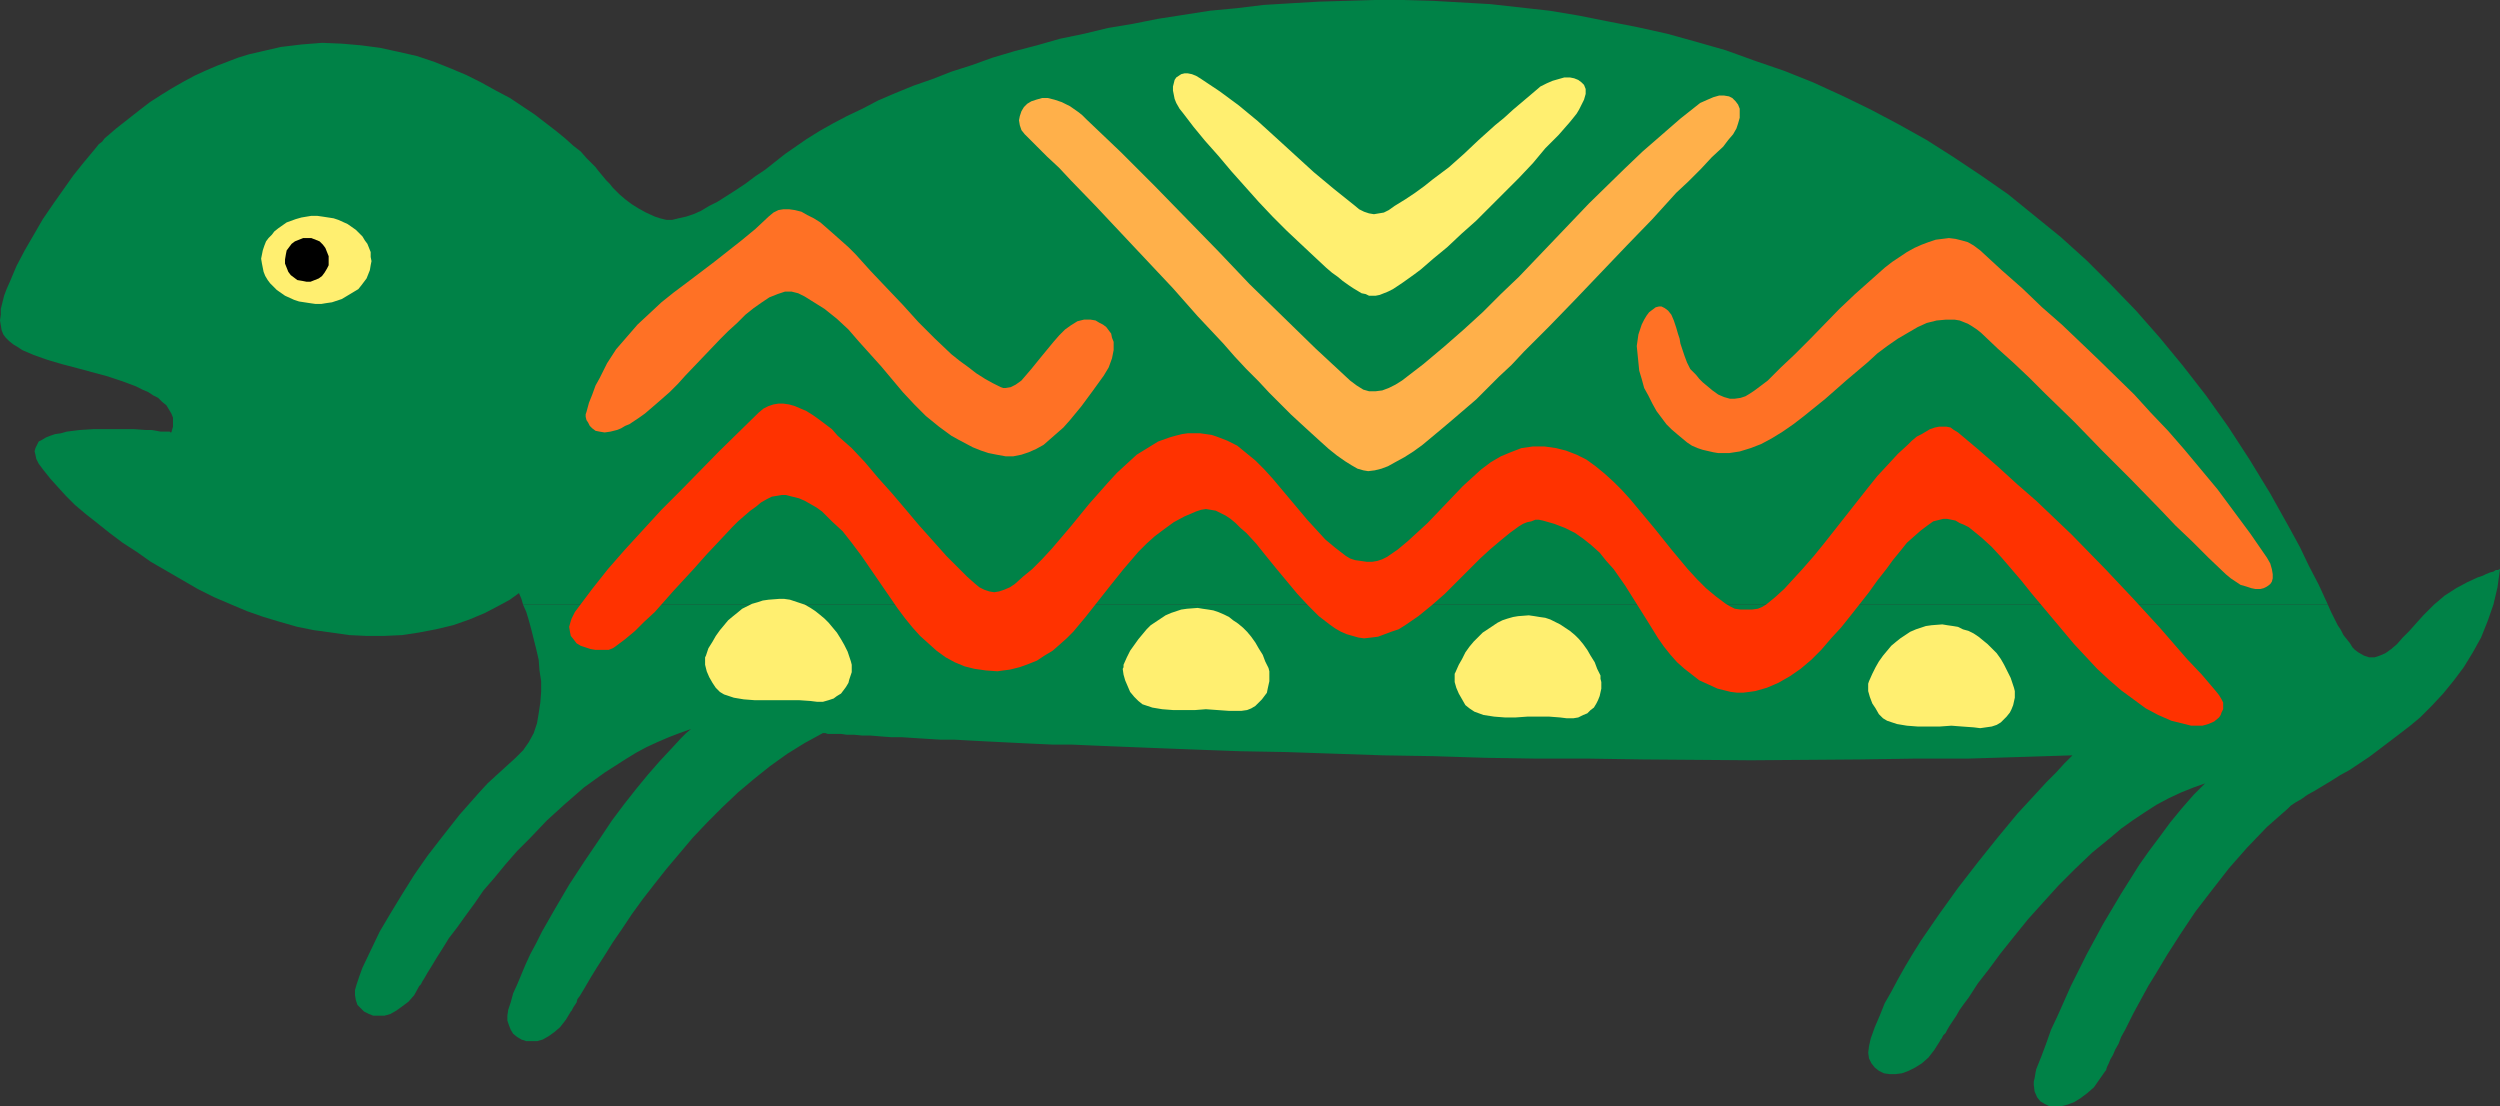
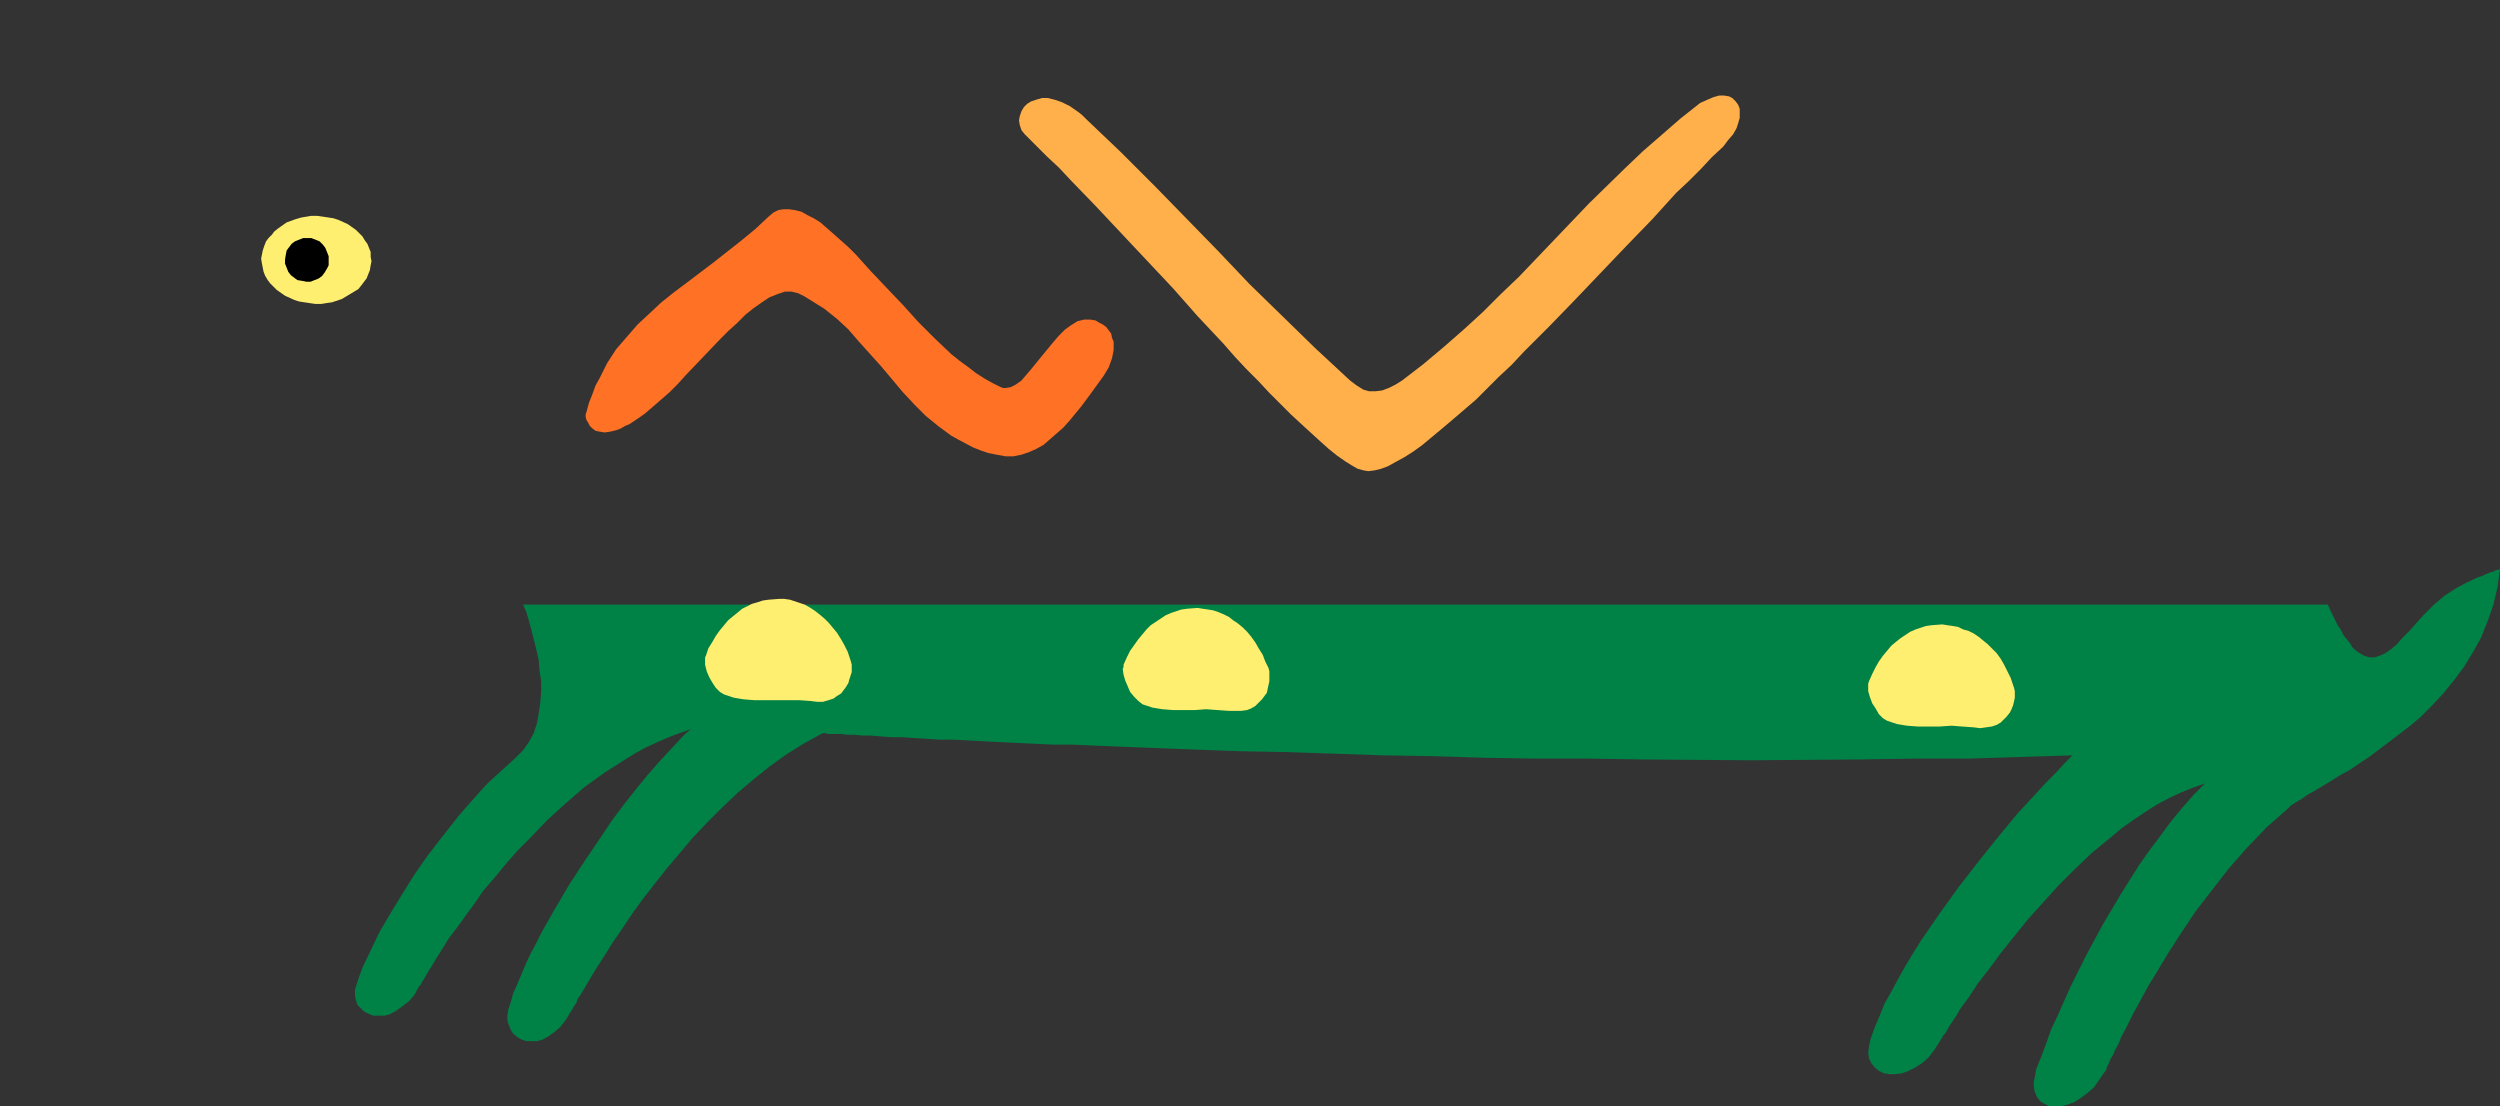
<svg xmlns="http://www.w3.org/2000/svg" xmlns:ns1="http://sodipodi.sourceforge.net/DTD/sodipodi-0.dtd" xmlns:ns2="http://www.inkscape.org/namespaces/inkscape" version="1.0" width="129.766mm" height="57.422mm" id="svg13" ns1:docname="Turtle 05.wmf">
  <rect width="100%" height="100%" fill="#333333" stroke="none" />
  <ns1:namedview id="namedview13" pagecolor="#ffffff" bordercolor="#000000" borderopacity="0.25" ns2:showpageshadow="2" ns2:pageopacity="0.0" ns2:pagecheckerboard="0" ns2:deskcolor="#d1d1d1" ns2:document-units="mm" />
  <defs id="defs1">
    <pattern id="WMFhbasepattern" patternUnits="userSpaceOnUse" width="6" height="6" x="0" y="0" />
  </defs>
-   <path style="fill:#008247;fill-opacity:1;fill-rule:evenodd;stroke:none" d="m 45.41,118.613 3.07,1.293 3.232,1.131 3.232,0.97 3.394,0.97 3.232,0.646 3.555,0.485 3.394,0.485 3.394,0.162 h 3.394 l 3.555,-0.162 3.232,-0.485 3.394,-0.646 3.394,-0.808 3.232,-1.131 3.07,-1.293 3.07,-1.616 1.778,-0.97 1.778,-1.293 0.485,1.131 0.323,1.131 h 354.065 l -1.778,-3.878 -1.939,-3.717 -1.778,-3.717 -1.939,-3.555 -3.878,-6.949 -4.04,-6.626 -4.202,-6.464 -4.363,-6.141 -4.525,-5.818 -4.525,-5.494 -4.686,-5.333 -4.848,-5.01 -4.848,-4.848 -5.01,-4.525 -5.171,-4.202 -5.171,-4.202 -5.333,-3.717 -5.333,-3.555 -5.333,-3.394 -5.494,-3.07 -5.494,-2.909 -5.656,-2.747 -5.656,-2.586 -5.656,-2.262 -5.656,-1.939 -5.818,-2.101 -5.656,-1.616 -5.818,-1.616 -5.818,-1.293 -5.818,-1.131 -5.656,-1.131 -5.818,-0.97 -5.818,-0.646 -5.818,-0.646 -5.656,-0.323 -5.656,-0.323 L 275.366,0 h -5.656 l -5.494,0.162 -5.494,0.162 -5.494,0.323 -5.333,0.323 -5.333,0.646 -5.171,0.485 -5.171,0.808 -5.171,0.808 -4.848,0.97 -4.848,0.808 -4.686,1.131 -4.686,0.97 -4.525,1.293 -4.363,1.131 -4.363,1.293 -4.04,1.454 -4.04,1.293 -3.717,1.454 -3.717,1.293 -3.555,1.454 -3.394,1.454 -3.07,1.616 -3.07,1.454 -2.747,1.454 -2.586,1.454 -2.586,1.616 -2.101,1.454 -2.101,1.454 -3.878,3.07 -1.939,1.293 -1.939,1.454 -1.939,1.293 -1.778,1.131 -1.778,1.131 -1.616,0.808 -1.616,0.97 -1.454,0.646 -1.454,0.485 -1.454,0.323 -1.293,0.323 h -1.131 l -1.293,-0.323 -0.97,-0.323 -1.778,-0.808 -1.454,-0.808 -1.293,-0.808 -1.293,-0.97 -1.131,-0.97 -1.293,-1.293 -0.646,-0.808 -0.646,-0.646 -0.808,-0.97 -0.808,-0.97 -0.485,-0.646 -0.808,-0.808 -0.97,-0.97 -1.131,-1.293 -1.454,-1.131 -1.616,-1.454 -1.778,-1.454 -2.101,-1.616 -2.101,-1.616 -2.424,-1.616 -2.424,-1.616 -2.747,-1.454 L 94.374,16.16 91.465,14.705 88.395,13.413 85.163,12.12 81.77,10.989 78.214,10.181 74.498,9.373 70.781,8.888 67.064,8.565 63.186,8.403 l -4.04,0.323 -4.04,0.485 -4.202,0.97 -2.101,0.485 -2.101,0.646 -2.101,0.808 -2.101,0.808 -2.262,0.97 -2.101,0.97 -2.101,1.131 -2.262,1.293 -2.101,1.293 -2.262,1.454 -2.101,1.616 -2.262,1.778 -2.262,1.778 -2.262,1.939 -0.485,0.646 -0.646,0.485 -0.646,0.808 -0.808,0.97 -0.808,0.97 -0.808,0.97 -1.939,2.424 -1.939,2.747 -1.939,2.747 -2.101,3.07 -1.778,3.07 -1.778,3.07 -1.616,3.07 -1.293,3.07 -0.646,1.454 -0.485,1.293 -0.323,1.293 -0.323,1.293 v 1.131 L 0,62.862 l 0.162,0.97 0.162,0.97 0.323,0.808 0.485,0.646 0.646,0.646 0.808,0.646 0.808,0.485 0.97,0.646 1.131,0.485 1.131,0.485 2.747,0.97 2.747,0.808 3.07,0.808 5.979,1.616 2.909,0.97 2.586,0.97 1.293,0.646 1.131,0.485 0.97,0.646 0.97,0.485 0.808,0.808 0.808,0.646 0.485,0.808 0.485,0.808 0.323,0.808 v 0.97 0.808 l -0.323,1.131 h -0.162 l -0.162,-0.162 h -0.485 -0.485 -0.808 l -0.808,-0.162 -0.97,-0.162 H 28.603 L 26.341,84.193 H 23.755 21.008 18.261 l -2.586,0.162 -2.586,0.323 -1.131,0.323 -1.131,0.162 -0.97,0.323 -0.808,0.323 -0.808,0.485 -0.646,0.323 -0.323,0.646 -0.323,0.646 -0.162,0.646 0.162,0.646 0.162,0.808 0.485,0.97 0.97,1.293 1.293,1.616 1.454,1.616 1.616,1.778 1.778,1.778 2.101,1.778 2.262,1.778 2.424,1.939 2.586,1.939 2.747,1.778 2.747,1.939 3.07,1.778 3.07,1.778 3.07,1.778 3.232,1.616 z" id="path1" />
  <path style="fill:#008247;fill-opacity:1;fill-rule:evenodd;stroke:none" d="m 489.163,118.613 -1.131,3.232 -1.293,3.232 -1.616,2.909 -1.778,2.909 -1.939,2.586 -2.101,2.586 -2.262,2.424 -2.262,2.262 -1.939,1.616 -2.101,1.616 -4.04,3.07 -1.939,1.454 -1.939,1.293 -1.939,1.293 -1.778,0.97 -1.778,1.131 -1.616,0.97 -1.616,0.97 -1.454,0.808 -1.131,0.808 -1.131,0.646 -0.97,0.646 -0.646,0.646 -4.04,3.555 -3.878,4.04 -3.555,4.04 -3.394,4.363 -3.232,4.202 -2.909,4.363 -2.586,4.04 -2.424,4.04 -1.293,2.101 -0.97,1.778 -0.97,1.778 -0.97,1.778 -0.808,1.616 -0.808,1.616 -0.808,1.454 -0.485,1.293 -0.646,1.131 -0.485,1.131 -0.485,0.808 -0.323,0.808 -0.323,0.646 -0.162,0.485 v 0.162 l -0.162,0.162 -1.131,1.616 -1.131,1.616 -1.293,1.131 -1.293,0.97 -1.293,0.808 -1.293,0.485 -1.293,0.323 h -1.293 -0.97 l -0.97,-0.485 -0.808,-0.485 -0.646,-0.808 -0.485,-1.131 -0.162,-1.293 v -0.646 l 0.162,-0.646 0.162,-0.97 0.162,-0.808 0.97,-2.424 0.97,-2.586 0.97,-2.747 1.293,-2.747 1.293,-2.909 1.293,-2.909 3.07,-6.141 3.232,-5.979 3.555,-5.979 3.555,-5.656 1.939,-2.747 1.939,-2.586 2.262,-3.07 2.262,-2.747 2.262,-2.586 2.262,-2.262 -2.262,0.808 -2.424,0.97 -2.424,1.131 -2.424,1.293 -2.262,1.454 -2.424,1.616 -2.262,1.616 -2.101,1.778 -3.555,2.909 -3.394,3.232 -3.232,3.232 -3.07,3.394 -2.909,3.232 -2.747,3.394 -2.586,3.232 -2.262,3.07 -2.262,2.909 -1.778,2.747 -0.97,1.293 -0.808,1.131 -0.646,1.131 -0.646,0.97 -0.646,0.97 -0.485,0.808 -0.323,0.646 -0.485,0.485 -0.323,0.646 -0.162,0.162 -0.162,0.323 v 0 l -1.131,1.778 -1.131,1.454 -1.293,1.131 -1.293,0.808 -1.293,0.646 -1.293,0.485 -1.293,0.162 h -1.131 l -1.131,-0.162 -0.97,-0.485 -0.808,-0.646 -0.646,-0.808 -0.485,-0.97 -0.162,-1.131 0.162,-1.293 0.323,-1.454 0.808,-2.262 0.97,-2.262 0.97,-2.424 1.293,-2.262 1.293,-2.424 1.454,-2.586 1.454,-2.424 1.616,-2.586 3.555,-5.171 3.717,-5.171 3.878,-5.01 3.878,-4.848 3.878,-4.686 1.939,-2.101 1.939,-2.101 1.778,-1.939 1.939,-1.939 1.616,-1.778 1.616,-1.616 -10.181,0.323 -10.504,0.323 h -10.504 l -10.504,0.162 -21.331,0.162 -21.17,-0.162 -10.504,-0.162 h -10.342 l -10.181,-0.162 -10.181,-0.323 -9.858,-0.162 -9.534,-0.323 -9.534,-0.323 -9.05,-0.162 -8.726,-0.323 -8.403,-0.323 -4.04,-0.162 -4.04,-0.162 -3.878,-0.162 -3.717,-0.162 h -3.717 l -3.555,-0.162 -3.394,-0.162 -3.232,-0.162 -3.232,-0.162 -3.07,-0.162 -2.909,-0.162 h -2.747 l -2.586,-0.162 -2.586,-0.162 -2.424,-0.162 h -2.101 l -2.101,-0.162 -1.939,-0.162 h -1.616 l -1.616,-0.162 h -1.454 l -1.131,-0.162 h -0.97 -0.97 -0.646 l -0.485,-0.162 h -0.485 l -3.555,1.939 -3.394,2.101 -3.394,2.424 -3.232,2.586 -3.07,2.586 -3.07,2.909 -2.909,2.909 -2.909,3.07 -2.586,3.07 -2.586,3.07 -2.424,3.07 -2.262,2.909 -2.101,2.909 -1.939,2.909 -1.778,2.586 -1.616,2.586 -1.454,2.262 -1.293,2.101 -1.131,1.939 -0.485,0.808 -0.485,0.808 -0.485,0.646 -0.162,0.646 -0.323,0.485 -0.323,0.485 -0.162,0.323 -0.162,0.323 -0.162,0.162 v 0 l -0.97,1.616 -1.131,1.454 -1.131,0.97 -1.131,0.808 -1.131,0.646 -1.131,0.323 h -1.131 -0.97 l -0.97,-0.323 -0.808,-0.485 -0.808,-0.646 -0.485,-0.808 -0.323,-0.808 -0.323,-0.97 v -0.97 l 0.162,-1.131 0.485,-1.454 0.485,-1.778 0.808,-1.778 0.808,-1.939 0.808,-1.939 0.97,-2.101 1.131,-2.101 1.131,-2.262 2.586,-4.525 2.747,-4.686 3.07,-4.686 3.07,-4.525 2.262,-3.394 2.424,-3.232 2.424,-3.07 2.262,-2.747 2.262,-2.586 2.262,-2.424 1.939,-2.101 0.97,-0.97 0.97,-0.808 -2.262,0.808 -2.101,0.808 -2.262,0.97 -2.101,0.97 -2.101,1.131 -2.101,1.293 -4.04,2.586 -4.04,2.909 -3.717,3.232 -3.555,3.232 -3.232,3.394 -2.586,2.586 -2.262,2.586 -2.262,2.747 -2.101,2.424 -1.778,2.586 -1.778,2.424 -1.616,2.262 -1.616,2.101 -1.293,2.101 -1.131,1.778 -0.97,1.616 -0.808,1.293 -0.646,1.131 -0.323,0.485 -0.162,0.323 -0.162,0.323 -0.162,0.162 -0.162,0.162 v 0 l -0.97,1.778 -1.131,1.293 -1.293,0.97 -1.131,0.808 -1.131,0.646 -1.131,0.323 h -1.131 -1.131 l -0.808,-0.323 -0.97,-0.485 -0.646,-0.646 -0.646,-0.646 -0.323,-0.97 -0.162,-0.97 v -0.97 l 0.323,-1.131 0.485,-1.454 0.646,-1.778 1.616,-3.394 1.778,-3.717 2.101,-3.555 2.262,-3.717 2.424,-3.878 2.586,-3.717 2.747,-3.555 3.555,-4.525 3.717,-4.202 1.778,-1.939 1.939,-1.778 1.778,-1.616 1.778,-1.616 0.646,-0.646 0.808,-0.808 1.131,-1.616 0.97,-1.778 0.646,-1.939 0.323,-1.939 0.323,-2.101 0.162,-2.101 v -2.101 l -0.323,-2.101 -0.162,-2.101 -0.485,-2.101 -0.485,-1.939 -0.485,-1.939 -0.485,-1.778 -0.485,-1.616 -0.646,-1.454 h 354.065 l 0.646,1.454 0.646,1.293 0.646,1.293 0.646,0.97 0.485,0.97 0.646,0.808 0.646,0.808 0.485,0.808 0.485,0.485 0.646,0.485 1.131,0.646 0.97,0.323 h 1.131 l 0.97,-0.323 1.131,-0.485 1.131,-0.808 1.131,-0.97 1.131,-1.293 1.293,-1.293 1.293,-1.454 1.454,-1.616 2.101,-2.101 2.101,-1.778 2.262,-1.454 2.101,-1.131 2.101,-0.97 0.97,-0.323 0.646,-0.323 0.808,-0.323 0.646,-0.162 0.485,-0.323 h 0.485 l 0.162,-0.162 h 0.162 l -0.485,3.555 z" id="path2" />
  <path style="fill:#ffef70;fill-opacity:1;fill-rule:evenodd;stroke:none" d="m 61.893,59.63 h 1.131 l 0.97,-0.162 1.131,-0.162 0.97,-0.323 0.97,-0.323 0.808,-0.485 1.616,-0.97 0.808,-0.485 0.646,-0.808 0.485,-0.646 0.485,-0.646 0.323,-0.808 0.323,-0.808 0.162,-0.97 0.162,-0.808 -0.162,-0.808 v -0.97 l -0.323,-0.808 -0.323,-0.808 -0.485,-0.646 -0.485,-0.808 -0.646,-0.646 -0.646,-0.646 -1.616,-1.131 -1.778,-0.808 -0.97,-0.323 -2.101,-0.323 -1.131,-0.162 h -1.131 l -0.97,0.162 -0.97,0.162 -1.131,0.323 -1.778,0.646 -1.616,1.131 -0.808,0.646 -0.485,0.646 -0.646,0.646 -0.485,0.646 -0.323,0.808 -0.323,0.97 -0.162,0.808 -0.162,0.808 0.162,0.97 0.162,0.808 0.162,0.808 0.323,0.808 0.485,0.808 0.485,0.646 0.646,0.646 0.646,0.646 1.616,1.131 1.778,0.808 0.97,0.323 2.101,0.323 z" id="path3" />
  <path style="fill:#000000;fill-opacity:1;fill-rule:evenodd;stroke:none" d="m 60.115,55.267 h 0.808 l 0.808,-0.323 0.808,-0.323 0.646,-0.485 0.485,-0.646 0.485,-0.808 0.323,-0.646 v -0.97 -0.808 l -0.323,-0.808 -0.323,-0.808 -0.485,-0.646 -0.646,-0.646 -0.808,-0.323 -0.808,-0.323 h -0.808 -0.808 l -0.808,0.323 -0.808,0.323 -0.646,0.485 -0.485,0.646 -0.485,0.646 -0.162,0.808 -0.162,0.97 v 0.808 l 0.323,0.808 0.323,0.808 0.485,0.646 0.646,0.485 0.646,0.485 0.97,0.162 z" id="path4" />
-   <path style="fill:#ff3200;fill-opacity:1;fill-rule:evenodd;stroke:none" d="m 434.704,135.581 -2.747,-3.232 -2.909,-3.07 -5.333,-6.141 -5.333,-5.818 -5.333,-5.656 -6.626,-6.787 -6.949,-6.626 -3.717,-3.232 -3.717,-3.394 -3.878,-3.394 -4.04,-3.394 -0.808,-0.485 -0.646,-0.485 -0.808,-0.162 h -0.808 -0.646 l -0.808,0.162 -0.97,0.323 -0.808,0.485 -0.808,0.485 -0.97,0.485 -0.97,0.808 -0.808,0.808 -1.939,1.778 -1.939,2.101 -2.101,2.262 -1.939,2.424 -4.202,5.333 -4.202,5.333 -2.101,2.586 -2.262,2.586 -1.778,1.939 -1.778,1.939 -1.778,1.616 -1.778,1.454 -0.808,0.485 -0.808,0.323 -1.131,0.162 h -1.131 -1.131 l -1.131,-0.162 -0.97,-0.485 -0.808,-0.485 -1.939,-1.454 -1.939,-1.616 -1.778,-1.778 -1.778,-1.939 -3.232,-3.878 -3.232,-4.04 -3.232,-3.878 -1.616,-1.939 -1.616,-1.778 -1.616,-1.616 -1.778,-1.616 -1.778,-1.454 -1.778,-1.293 -1.939,-0.97 -2.101,-0.808 -1.939,-0.485 -2.262,-0.323 h -1.131 -1.131 l -1.131,0.162 -1.131,0.162 -2.101,0.808 -1.939,0.808 -1.939,1.131 -1.939,1.454 -1.778,1.616 -1.778,1.616 -3.394,3.555 -3.555,3.717 -1.939,1.778 -1.939,1.778 -1.939,1.616 -2.101,1.454 -0.97,0.485 -0.97,0.323 -0.97,0.162 h -1.131 l -1.131,-0.162 -1.131,-0.162 -0.97,-0.323 -0.808,-0.485 -2.101,-1.616 -1.939,-1.616 -1.778,-1.939 -1.778,-1.939 -3.394,-4.04 -3.394,-4.04 -1.616,-1.778 -1.778,-1.778 -1.778,-1.454 -1.778,-1.454 -1.939,-0.97 -2.101,-0.808 -0.97,-0.323 -1.131,-0.162 -1.131,-0.162 h -1.131 -1.293 l -1.131,0.162 -1.293,0.323 -1.131,0.323 -2.262,0.808 -2.101,1.293 -2.101,1.293 -1.939,1.778 -1.939,1.778 -1.778,1.939 -3.717,4.202 -3.555,4.363 -3.717,4.363 -1.939,2.101 -1.939,1.939 -1.778,1.454 -1.616,1.454 -0.97,0.646 -1.131,0.485 -0.97,0.323 -0.97,0.162 -0.97,-0.162 -0.97,-0.323 -0.97,-0.485 -0.97,-0.808 -1.454,-1.293 -1.454,-1.454 -2.586,-2.586 -2.586,-2.909 -2.747,-3.07 -2.586,-3.07 -2.747,-3.232 -2.747,-3.07 -2.586,-3.07 -2.586,-2.747 -2.747,-2.424 -1.131,-1.293 -1.293,-0.97 -1.293,-0.97 -1.131,-0.808 -1.293,-0.808 -1.131,-0.485 -1.131,-0.485 -1.131,-0.323 -1.131,-0.162 h -0.97 l -0.97,0.162 -0.97,0.323 -0.97,0.485 -0.97,0.808 -7.757,7.595 -7.595,7.757 -3.717,3.717 -3.555,3.878 -3.555,3.878 -3.394,3.878 -3.07,3.878 -2.909,3.878 -0.485,0.646 -0.323,0.646 -0.323,0.646 -0.162,0.485 -0.323,1.131 0.162,0.97 0.162,0.808 0.646,0.808 0.485,0.646 0.808,0.485 0.97,0.323 0.97,0.323 0.97,0.162 h 0.808 0.97 0.808 l 0.808,-0.323 0.485,-0.323 1.939,-1.454 1.939,-1.616 1.778,-1.778 2.101,-1.939 3.717,-4.202 3.878,-4.202 2.586,-2.909 2.586,-2.747 2.424,-2.586 1.131,-1.131 1.293,-1.131 1.131,-0.97 1.131,-0.808 0.97,-0.808 1.131,-0.646 0.97,-0.485 0.97,-0.162 0.97,-0.162 h 0.808 l 1.293,0.323 1.293,0.323 1.131,0.485 1.131,0.646 1.131,0.646 1.131,0.808 1.939,1.939 2.101,1.939 1.778,2.262 1.939,2.586 1.778,2.586 5.333,7.757 1.454,1.939 1.454,1.778 1.454,1.616 1.616,1.454 1.616,1.454 1.778,1.293 1.778,0.97 1.939,0.808 1.939,0.485 2.262,0.323 2.262,0.162 1.131,-0.162 1.293,-0.162 1.939,-0.485 1.778,-0.646 1.616,-0.646 1.454,-0.97 1.616,-0.97 1.293,-1.131 1.454,-1.293 1.293,-1.293 2.424,-2.909 2.424,-3.07 2.424,-3.07 2.586,-3.232 2.909,-3.394 1.616,-1.616 1.616,-1.454 1.939,-1.454 1.778,-1.293 2.101,-1.131 2.262,-0.97 0.97,-0.323 0.97,-0.162 0.97,0.162 0.97,0.162 0.97,0.485 0.97,0.485 0.97,0.646 0.97,0.808 0.97,0.97 1.131,0.97 1.939,2.101 1.939,2.424 2.101,2.586 4.04,4.848 2.101,2.262 2.101,2.101 2.101,1.616 1.131,0.808 1.131,0.646 1.131,0.485 1.131,0.323 1.131,0.323 1.131,0.162 1.454,-0.162 1.293,-0.162 1.293,-0.485 1.293,-0.485 1.454,-0.485 1.293,-0.808 2.586,-1.778 2.586,-2.101 2.586,-2.262 4.848,-4.848 2.101,-2.101 1.939,-1.778 2.101,-1.778 1.778,-1.454 1.778,-1.293 0.808,-0.485 0.808,-0.323 0.808,-0.162 0.808,-0.323 h 0.646 l 0.808,0.162 2.262,0.646 2.101,0.808 1.939,0.97 1.616,1.131 1.616,1.293 1.616,1.454 1.293,1.616 1.454,1.616 2.262,3.232 4.363,6.949 2.101,3.394 1.131,1.616 1.293,1.616 1.293,1.454 1.454,1.293 1.454,1.131 1.454,1.131 1.778,0.808 1.778,0.808 1.293,0.323 1.293,0.323 1.293,0.162 h 1.131 l 1.293,-0.162 1.131,-0.162 2.262,-0.646 2.262,-0.97 2.262,-1.293 2.101,-1.454 2.101,-1.778 1.939,-1.939 1.939,-2.262 1.939,-2.101 1.939,-2.424 3.555,-4.525 1.616,-2.262 1.778,-2.262 1.293,-1.778 1.454,-1.778 1.293,-1.616 1.454,-1.293 1.293,-1.131 1.293,-0.97 1.131,-0.808 1.293,-0.323 0.646,-0.162 h 0.808 l 0.808,0.162 0.808,0.162 0.808,0.485 0.808,0.323 0.97,0.485 0.808,0.646 1.778,1.454 1.939,1.778 1.939,2.101 1.939,2.262 1.939,2.262 1.939,2.424 4.202,5.01 4.202,5.01 2.262,2.424 2.262,2.424 2.262,2.101 2.424,2.101 2.424,1.778 2.424,1.778 2.424,1.293 2.586,1.131 1.293,0.323 1.293,0.323 1.293,0.323 h 1.131 1.131 l 1.131,-0.323 1.131,-0.485 0.97,-0.808 0.323,-0.485 0.162,-0.485 0.323,-0.646 v -0.646 -0.646 l -0.323,-0.646 -0.485,-0.808 z" id="path5" />
  <path style="fill:#ffb04a;fill-opacity:1;fill-rule:evenodd;stroke:none" d="m 268.417,92.434 1.293,-0.162 1.293,-0.323 1.293,-0.485 1.454,-0.808 1.778,-0.97 1.778,-1.131 1.778,-1.293 1.939,-1.616 1.939,-1.616 2.101,-1.778 2.262,-1.939 2.262,-1.939 2.262,-2.262 2.262,-2.262 2.424,-2.262 2.424,-2.586 5.01,-5.01 5.01,-5.171 10.181,-10.665 5.01,-5.171 4.686,-5.171 2.424,-2.262 2.424,-2.424 2.101,-2.262 2.262,-2.101 0.97,-1.293 0.97,-1.131 0.646,-1.131 0.323,-0.97 0.323,-1.131 v -0.97 -0.808 l -0.323,-0.808 -0.485,-0.646 -0.646,-0.646 -0.646,-0.323 -0.97,-0.162 h -0.97 l -1.131,0.323 -1.131,0.485 -1.454,0.646 -3.878,3.07 -3.717,3.232 -3.717,3.232 -3.555,3.394 -6.949,6.787 -6.787,7.11 -6.949,7.272 -3.555,3.394 -3.555,3.555 -3.717,3.394 -3.878,3.394 -4.04,3.394 -4.202,3.232 -1.293,0.808 -1.293,0.646 -1.293,0.485 -1.293,0.162 h -1.293 l -1.131,-0.323 -1.293,-0.808 -1.293,-0.97 -6.787,-6.302 -6.464,-6.302 -6.464,-6.302 -6.141,-6.464 -6.302,-6.464 -6.302,-6.464 -6.464,-6.464 -6.787,-6.464 -0.808,-0.808 -0.808,-0.646 -1.616,-1.131 -1.616,-0.808 -1.454,-0.485 -1.293,-0.323 h -1.131 l -1.131,0.323 -0.97,0.323 -0.808,0.485 -0.646,0.646 -0.485,0.808 -0.323,0.97 -0.162,0.808 0.162,0.97 0.323,0.97 0.646,0.808 2.101,2.101 2.262,2.262 2.424,2.262 2.262,2.424 4.848,5.01 5.01,5.333 10.181,10.827 4.848,5.494 5.01,5.333 2.262,2.586 2.262,2.424 2.424,2.424 2.101,2.262 2.262,2.262 1.939,1.939 2.101,1.939 1.939,1.778 1.778,1.616 1.616,1.454 1.616,1.293 1.616,1.131 1.293,0.808 1.131,0.646 1.131,0.323 z" id="path6" />
-   <path style="fill:#ffef70;fill-opacity:1;fill-rule:evenodd;stroke:none" d="m 308.009,23.917 -2.262,2.586 -2.586,2.586 -2.424,2.909 -2.747,2.909 -5.656,5.656 -2.747,2.747 -2.909,2.586 -2.747,2.586 -2.747,2.262 -2.424,2.101 -1.293,0.97 -1.131,0.808 -1.131,0.808 -0.97,0.646 -0.97,0.646 -0.97,0.485 -0.808,0.323 -0.808,0.323 -0.808,0.162 h -0.646 -0.646 l -0.646,-0.323 -0.808,-0.162 -0.808,-0.485 -0.808,-0.485 -0.97,-0.646 -1.131,-0.808 -0.97,-0.808 -1.131,-0.808 -1.131,-0.97 -2.424,-2.262 -2.586,-2.424 -2.747,-2.586 -2.747,-2.747 -2.747,-2.909 -5.333,-5.979 -2.586,-3.07 -2.586,-2.909 -2.262,-2.747 -2.101,-2.747 -0.646,-0.808 -0.646,-1.131 -0.323,-0.808 -0.162,-0.808 -0.162,-0.808 v -0.808 l 0.162,-0.646 0.162,-0.646 0.323,-0.485 0.485,-0.323 0.485,-0.323 0.646,-0.162 h 0.646 l 0.808,0.162 0.808,0.323 0.808,0.485 3.878,2.586 3.717,2.747 3.717,3.07 3.555,3.232 3.717,3.394 3.717,3.394 3.878,3.232 4.04,3.232 0.97,0.808 0.97,0.485 0.97,0.323 0.97,0.162 0.97,-0.162 0.97,-0.162 0.97,-0.485 1.131,-0.808 2.101,-1.293 1.939,-1.293 1.778,-1.293 1.616,-1.293 3.232,-2.424 2.909,-2.586 2.909,-2.747 1.616,-1.454 1.616,-1.454 1.778,-1.454 1.778,-1.616 2.101,-1.778 2.101,-1.778 1.131,-0.97 1.293,-0.646 1.131,-0.485 1.131,-0.323 1.131,-0.323 h 1.131 l 0.808,0.162 0.808,0.323 0.646,0.485 0.485,0.485 0.323,0.808 v 0.97 l -0.323,1.131 -0.323,0.646 -0.646,1.293 -0.485,0.808 -0.646,0.808 z" id="path7" />
  <path style="fill:#ff7125;fill-opacity:1;fill-rule:evenodd;stroke:none" d="m 150.773,42.5 -2.586,2.424 -2.747,2.262 -5.333,4.202 -5.333,4.04 -2.586,1.939 -2.424,1.939 -2.424,2.262 -2.262,2.101 -2.101,2.424 -2.101,2.424 -1.778,2.747 -1.454,2.909 -0.808,1.454 -0.646,1.778 -0.646,1.616 -0.485,1.778 -0.162,0.485 v 0.485 l 0.162,0.646 0.323,0.485 0.323,0.646 0.485,0.485 0.646,0.485 0.808,0.162 0.97,0.162 1.131,-0.162 0.646,-0.162 0.646,-0.162 0.808,-0.323 0.808,-0.485 0.808,-0.323 0.97,-0.646 0.97,-0.646 1.131,-0.808 1.131,-0.97 1.131,-0.97 1.293,-1.131 1.293,-1.131 0.808,-0.808 0.808,-0.808 1.454,-1.616 3.394,-3.555 3.394,-3.555 1.616,-1.616 1.778,-1.616 1.616,-1.616 1.616,-1.293 1.616,-1.131 1.454,-0.97 1.616,-0.646 1.454,-0.485 h 0.646 0.646 l 0.646,0.162 0.646,0.162 1.293,0.646 1.293,0.808 2.586,1.616 2.424,1.939 2.262,2.101 2.101,2.424 4.363,4.848 4.202,5.01 2.262,2.424 2.262,2.262 2.586,2.101 2.424,1.778 1.454,0.808 2.747,1.454 1.616,0.646 1.454,0.485 1.616,0.323 1.778,0.323 h 1.454 l 1.616,-0.323 1.454,-0.485 1.454,-0.646 1.454,-0.808 1.293,-1.131 1.293,-1.131 1.293,-1.131 1.293,-1.454 2.262,-2.747 2.262,-3.07 2.101,-2.909 0.97,-1.616 0.646,-1.778 0.323,-1.616 v -0.808 -0.808 l -0.323,-0.808 -0.162,-0.808 -0.485,-0.646 -0.485,-0.646 -0.646,-0.485 -0.646,-0.323 -0.808,-0.485 -0.97,-0.162 h -0.808 -0.485 l -1.293,0.323 -1.293,0.808 -1.131,0.808 -1.131,1.131 -1.131,1.293 -2.262,2.747 -2.101,2.586 -0.97,1.131 -0.97,1.131 -1.131,0.808 -0.97,0.485 -0.97,0.162 h -0.485 l -0.485,-0.162 -1.616,-0.808 -1.454,-0.808 -1.778,-1.131 -1.454,-1.131 -1.778,-1.293 -1.616,-1.293 -3.232,-3.07 -3.232,-3.232 -3.07,-3.394 -3.232,-3.394 -3.07,-3.232 -2.909,-3.232 -1.454,-1.454 -1.454,-1.293 -1.454,-1.293 -1.293,-1.131 -1.293,-1.131 -1.293,-0.808 -1.293,-0.646 -1.131,-0.646 -1.293,-0.323 -1.131,-0.162 h -1.131 l -0.97,0.162 -0.97,0.485 z" id="path8" />
-   <path style="fill:#ff7125;fill-opacity:1;fill-rule:evenodd;stroke:none" d="m 388.486,49.126 -1.293,-0.97 -1.131,-0.646 -1.131,-0.323 -1.293,-0.323 -1.293,-0.162 -1.293,0.162 -1.293,0.162 -1.454,0.485 -1.293,0.485 -1.454,0.646 -1.454,0.808 -1.454,0.97 -1.454,0.97 -1.454,1.131 -2.909,2.586 -2.909,2.586 -3.07,2.909 -5.818,5.979 -2.909,2.909 -2.747,2.586 -2.586,2.586 -1.293,0.97 -1.293,0.97 -0.97,0.646 -0.808,0.485 -0.97,0.323 -1.131,0.162 h -0.97 l -1.131,-0.323 -1.131,-0.485 -1.131,-0.808 -0.97,-0.808 -0.97,-0.808 -0.646,-0.646 -0.646,-0.808 -0.646,-0.646 -0.485,-0.485 -0.646,-1.293 -0.485,-1.293 -0.485,-1.454 -0.323,-0.97 -0.162,-0.97 -0.162,-0.485 -0.162,-0.485 -0.323,-1.131 -0.485,-1.454 -0.485,-1.131 -0.646,-0.808 -0.646,-0.485 -0.646,-0.323 h -0.485 l -0.646,0.162 -0.646,0.485 -0.646,0.485 -0.485,0.646 -0.485,0.808 -0.485,0.97 -0.323,0.97 -0.323,0.97 -0.162,1.131 -0.162,1.131 0.162,1.616 0.162,1.616 0.162,1.616 0.485,1.616 0.485,1.778 0.808,1.454 0.808,1.616 0.808,1.454 0.97,1.293 0.97,1.293 0.97,0.97 1.131,0.97 0.97,0.808 0.97,0.808 0.97,0.646 1.131,0.485 0.97,0.323 2.101,0.485 0.97,0.162 h 2.101 l 2.101,-0.323 2.101,-0.646 2.101,-0.808 2.101,-1.131 2.101,-1.293 2.101,-1.454 2.101,-1.616 4.202,-3.394 4.04,-3.555 4.202,-3.555 1.939,-1.778 1.939,-1.454 2.101,-1.454 1.939,-1.131 1.939,-1.131 1.778,-0.808 1.939,-0.485 1.778,-0.162 h 1.778 l 0.97,0.162 0.808,0.323 0.808,0.323 0.808,0.485 0.97,0.646 0.808,0.646 3.232,3.07 3.232,2.909 3.07,2.909 2.909,2.909 5.818,5.656 5.494,5.656 5.656,5.656 5.818,5.979 2.909,3.07 3.232,3.07 3.232,3.232 3.394,3.232 0.97,0.808 0.97,0.646 0.97,0.646 1.131,0.323 0.97,0.323 0.808,0.162 h 0.97 l 0.646,-0.162 0.646,-0.323 0.646,-0.485 0.323,-0.485 0.162,-0.646 v -0.808 l -0.162,-0.97 -0.323,-1.131 -0.646,-1.131 -3.232,-4.686 -3.232,-4.363 -3.232,-4.363 -3.232,-3.878 -3.232,-3.878 -3.232,-3.717 -3.394,-3.555 -3.232,-3.555 -6.949,-6.787 -3.717,-3.555 -3.555,-3.394 -3.878,-3.394 -3.878,-3.717 -4.04,-3.555 z" id="path9" />
-   <path style="fill:#ffef70;fill-opacity:1;fill-rule:evenodd;stroke:none" d="m 306.07,140.752 1.293,0.162 h 1.293 l 0.97,-0.162 0.97,-0.485 0.808,-0.323 0.646,-0.646 0.646,-0.485 0.485,-0.808 0.323,-0.646 0.323,-0.808 0.323,-1.454 v -1.293 l -0.162,-0.646 v -0.646 l -0.646,-1.293 -0.485,-1.293 -0.808,-1.293 -0.646,-1.131 -0.808,-1.131 -0.808,-0.97 -0.808,-0.808 -0.97,-0.808 -0.97,-0.646 -0.97,-0.646 -0.97,-0.485 -0.97,-0.485 -0.97,-0.323 -1.131,-0.162 -0.97,-0.162 -1.131,-0.162 -2.101,0.162 -0.97,0.162 -1.131,0.323 -0.97,0.323 -0.97,0.485 -0.97,0.646 -0.97,0.646 -0.97,0.646 -0.808,0.808 -0.97,0.97 -0.808,0.97 -0.808,1.131 -0.646,1.293 -0.646,1.131 -0.646,1.454 -0.162,0.323 v 0.485 1.131 l 0.323,1.131 0.485,1.131 0.646,1.131 0.646,1.131 0.808,0.646 0.97,0.646 1.778,0.646 2.101,0.323 2.101,0.162 h 2.101 l 2.262,-0.162 h 2.101 2.262 z" id="path10" />
  <path style="fill:#ffef70;fill-opacity:1;fill-rule:evenodd;stroke:none" d="m 387.193,142.691 1.293,0.162 1.131,-0.162 1.131,-0.162 0.97,-0.323 0.808,-0.485 0.646,-0.646 0.485,-0.485 0.646,-0.808 0.323,-0.646 0.323,-0.808 0.323,-1.454 v -1.293 l -0.162,-0.646 -0.162,-0.485 -0.485,-1.454 -0.646,-1.293 -0.646,-1.293 -0.646,-1.131 -0.808,-1.131 -1.778,-1.778 -1.778,-1.454 -0.97,-0.646 -0.97,-0.485 -1.131,-0.323 -0.97,-0.485 -0.97,-0.162 -1.131,-0.162 -0.97,-0.162 -2.101,0.162 -1.131,0.162 -0.97,0.323 -0.97,0.323 -1.131,0.485 -0.97,0.646 -0.97,0.646 -0.808,0.646 -0.97,0.808 -0.808,0.97 -0.808,0.97 -0.808,1.131 -0.646,1.131 -0.646,1.293 -0.646,1.454 -0.162,0.485 v 0.323 1.131 l 0.323,1.131 0.485,1.293 0.646,0.97 0.646,1.131 0.808,0.808 0.808,0.485 0.97,0.323 0.97,0.323 1.939,0.323 2.101,0.162 h 2.262 2.101 l 2.262,-0.162 2.101,0.162 z" id="path11" />
  <path style="fill:#ffef70;fill-opacity:1;fill-rule:evenodd;stroke:none" d="m 241.107,139.459 h 1.293 1.131 l 1.131,-0.162 0.808,-0.323 0.808,-0.485 0.646,-0.646 0.646,-0.646 0.485,-0.646 0.485,-0.646 0.162,-0.808 0.323,-1.454 v -1.454 -0.485 l -0.162,-0.646 -0.646,-1.293 -0.485,-1.293 -0.808,-1.293 -0.646,-1.131 -0.808,-1.131 -0.808,-0.97 -0.808,-0.808 -0.97,-0.808 -0.97,-0.646 -0.808,-0.646 -0.97,-0.485 -1.131,-0.485 -0.97,-0.323 -0.97,-0.162 -1.131,-0.162 -0.97,-0.162 -2.101,0.162 -1.131,0.162 -0.97,0.323 -0.97,0.323 -1.131,0.485 -0.97,0.646 -0.97,0.646 -0.97,0.646 -0.808,0.808 -0.808,0.97 -0.808,0.97 -0.808,1.131 -0.808,1.131 -0.646,1.293 -0.646,1.454 v 0.485 l -0.162,0.323 0.162,1.131 0.323,1.131 0.485,1.131 0.485,1.131 0.808,0.97 0.808,0.808 0.808,0.646 1.939,0.646 1.939,0.323 2.101,0.162 h 4.363 l 2.101,-0.162 2.262,0.162 z" id="path12" />
  <path style="fill:#ffef70;fill-opacity:1;fill-rule:evenodd;stroke:none" d="m 159.014,137.52 1.293,0.162 h 1.131 l 1.131,-0.323 0.97,-0.323 0.646,-0.485 0.808,-0.485 0.485,-0.646 0.485,-0.646 0.485,-0.808 0.162,-0.646 0.485,-1.454 v -1.454 l -0.162,-0.646 -0.162,-0.485 -0.485,-1.454 -0.646,-1.293 -0.646,-1.131 -0.808,-1.293 -0.808,-0.97 -0.808,-0.97 -0.808,-0.808 -0.97,-0.808 -0.808,-0.646 -0.97,-0.646 -1.131,-0.646 -0.97,-0.323 -0.97,-0.323 -0.97,-0.323 -1.131,-0.162 h -0.97 l -2.101,0.162 -1.131,0.162 -0.97,0.323 -1.131,0.323 -0.97,0.485 -0.97,0.485 -0.97,0.808 -0.808,0.646 -0.97,0.808 -0.808,0.97 -0.808,0.97 -0.808,1.131 -0.646,1.131 -0.808,1.293 -0.485,1.454 -0.162,0.323 v 0.485 0.97 l 0.323,1.293 0.485,1.131 0.646,1.131 0.646,0.97 0.808,0.808 0.808,0.485 1.939,0.646 1.939,0.323 2.101,0.162 h 4.363 2.262 2.101 z" id="path13" />
</svg>